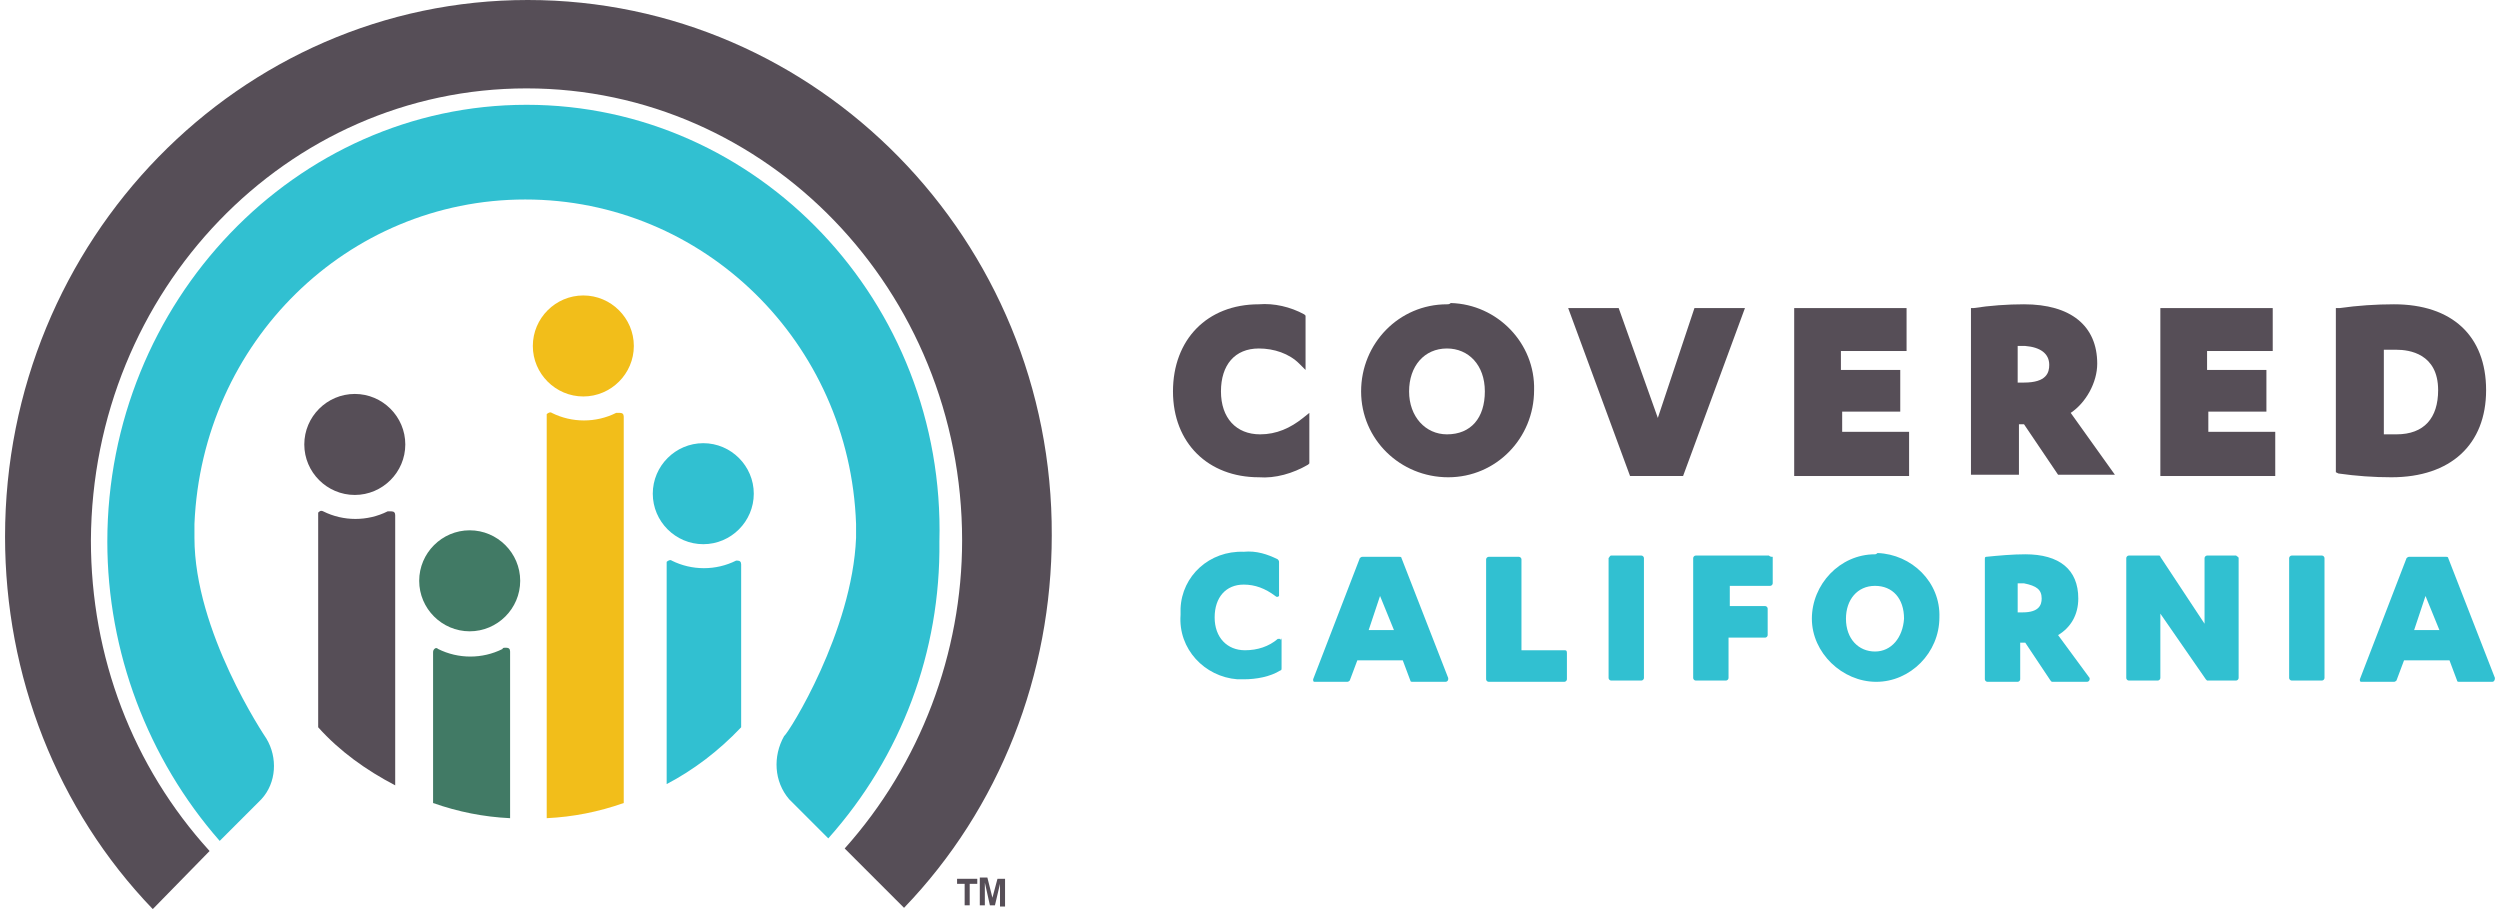
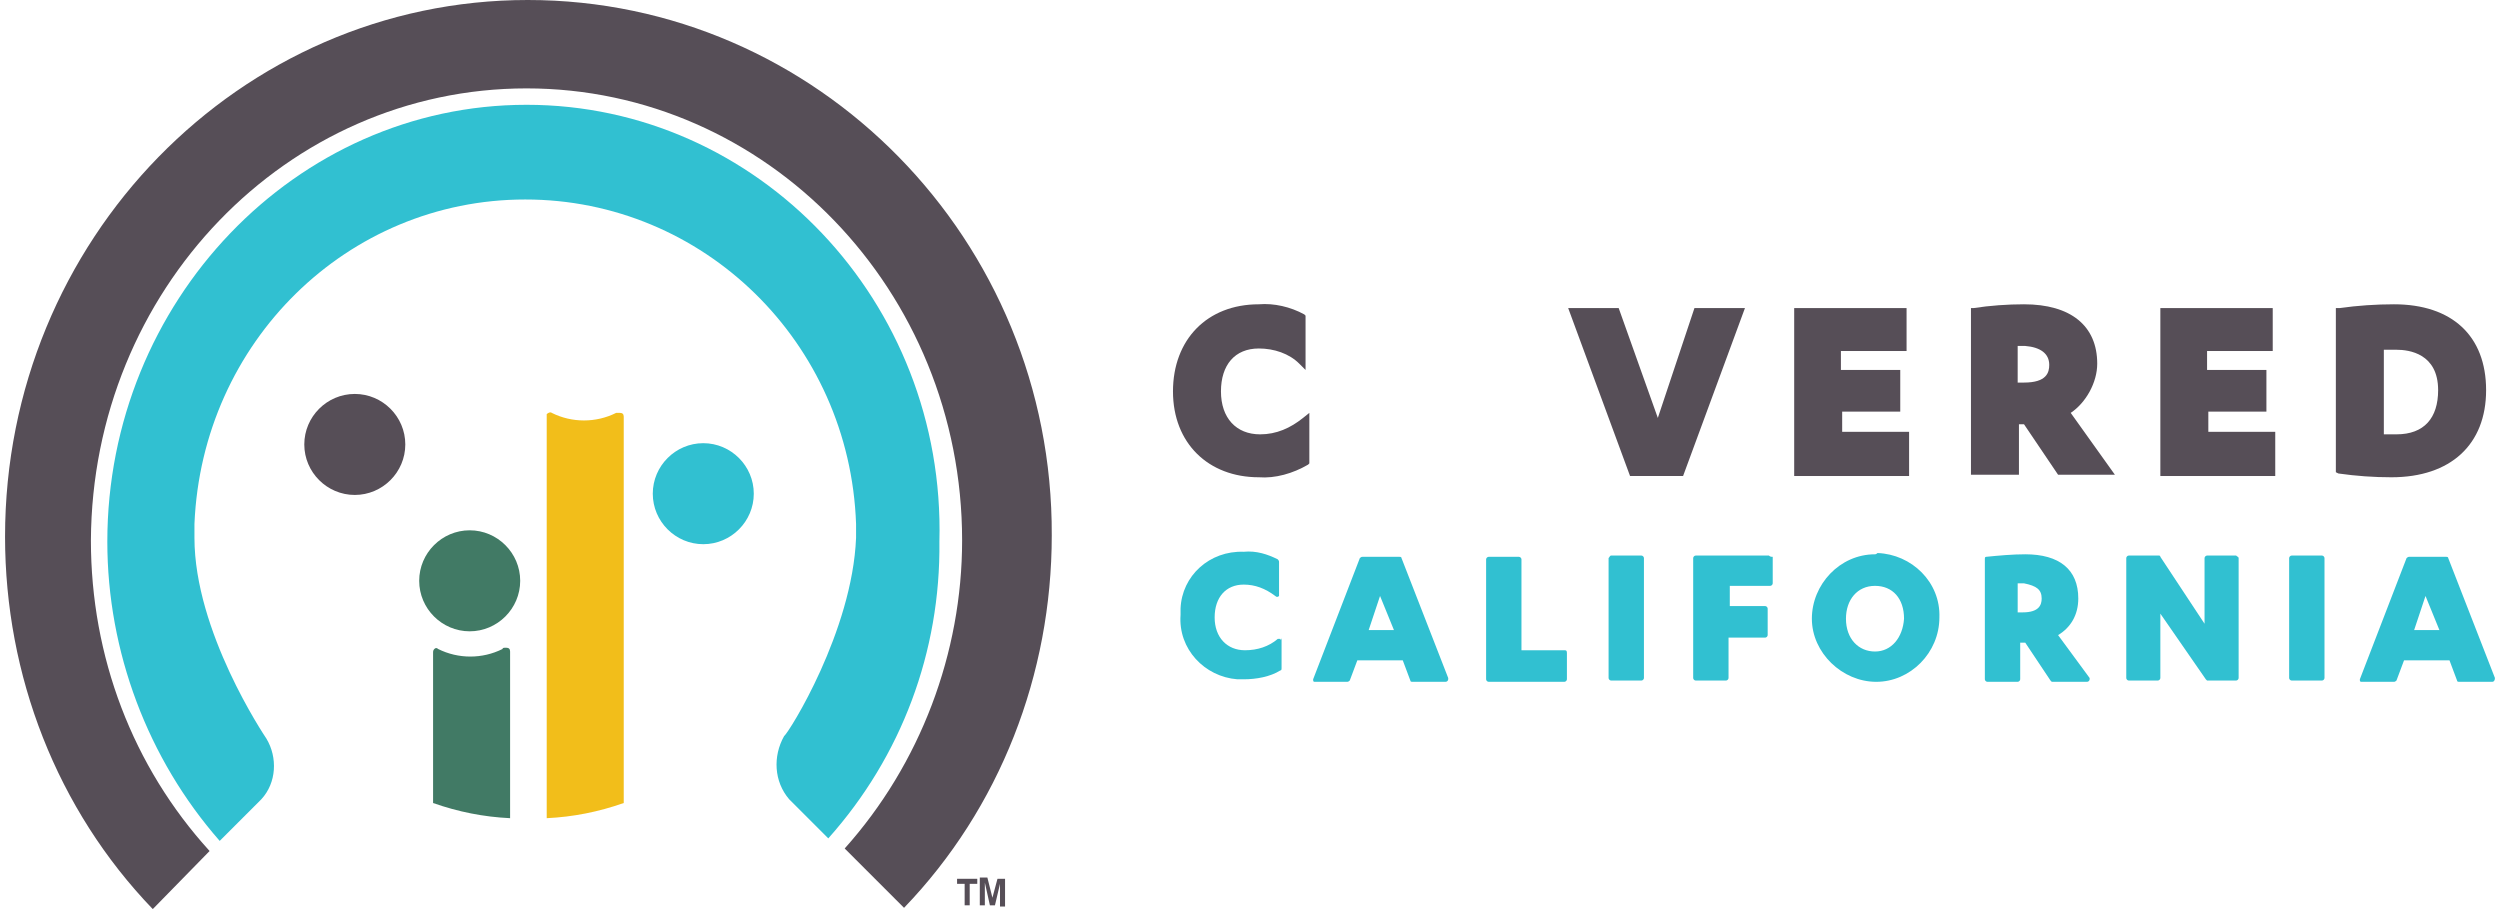
<svg xmlns="http://www.w3.org/2000/svg" id="uuid-94388901-29d4-4c66-a448-20ce3a11b06f" viewBox="0 0 198 72">
-   <path d="M30.7,40.5c-1.6.8-3.5.8-5.1,0-.2-.1-.3,0-.4.1v17c1.7,1.9,3.8,3.4,6.1,4.6v-21.4c0-.2-.1-.3-.3-.3h-.3Z" style="fill:#564e57; stroke-width:0px;" />
  <path d="M28.1,39.2c2.2,0,4-1.8,4-4s-1.8-4-4-4-4,1.8-4,4c0,2.2,1.8,4,4,4Z" style="fill:#564e57; stroke-width:0px;" />
  <path d="M41.8,0C19,0,.4,19,.4,42.5c0,11,4.1,21.6,11.7,29.5l4.5-4.6c-6.1-6.7-9.4-15.4-9.4-24.6.1-19.8,15.5-35.8,34.5-35.8s34.5,16,34.5,35.8c0,8.9-3.3,17.7-9.3,24.4l4.7,4.7c7.6-7.9,11.7-18.5,11.7-29.5.1-23.4-18.6-42.4-41.5-42.4Z" style="fill:#564e57; stroke-width:0px;" />
  <path d="M41.7,8.3c-18.3,0-33.2,15.6-33.2,34.6,0,8.7,3.2,17.2,8.9,23.7l3.3-3.3c1.2-1.3,1.3-3.3.4-4.8-.2-.3-5.7-8.5-5.7-15.9v-1.1c.6-14.4,12.1-25.7,26.2-25.7s25.7,11.3,26.2,25.7v1.1c-.3,7.4-5.3,15.4-5.7,15.7-.9,1.6-.8,3.6.4,5l3.1,3.1c5.8-6.5,8.9-14.8,8.8-23.5.5-19-14.4-34.6-32.7-34.6Z" style="fill:#31c0d1; stroke-width:0px;" />
-   <path d="M114.6,24.1c-3.8,0-6.8,3.1-6.8,6.9s3.1,6.8,6.9,6.8,6.8-3.1,6.8-6.9c.1-3.7-2.9-6.8-6.6-6.9-.1.1-.2.1-.3.1ZM114.6,34.4c-1.7,0-3-1.4-3-3.4s1.2-3.4,3-3.4c1.7,0,3,1.3,3,3.4s-1.1,3.4-3,3.4Z" style="fill:#564e57; stroke-width:0px;" />
  <path d="M131.3,33.1l-3.1-8.7h-4l4.9,13.3h4.2l4.9-13.3h-4l-2.9,8.7Z" style="fill:#564e57; stroke-width:0px;" />
  <path d="M145.8,32.6h4.7v-3.3h-4.7v-1.5h5.2v-3.4h-8.9v13.3h9.1v-3.5h-5.3v-1.6h-.1Z" style="fill:#564e57; stroke-width:0px;" />
  <path d="M166.1,28.8c0-3-2.1-4.7-5.8-4.7-1.3,0-2.7.1-4,.3h-.2v13.2h3.8v-4h.4l2.7,4h4.5l-3.5-4.9c1.2-.8,2.1-2.4,2.1-3.9ZM162.3,28.9c0,.6-.2,1.4-2,1.4h-.5v-2.9h.6c1.2.1,1.9.6,1.9,1.5Z" style="fill:#564e57; stroke-width:0px;" />
  <path d="M174.8,32.6h4.7v-3.3h-4.7v-1.5h5.2v-3.4h-8.9v13.3h9.1v-3.5h-5.3v-1.6h-.1Z" style="fill:#564e57; stroke-width:0px;" />
  <path d="M189.6,24.1c-1.4,0-2.9.1-4.3.3h-.3v13l.2.1c1.4.2,2.8.3,4.2.3,4.7,0,7.5-2.6,7.5-6.9s-2.7-6.8-7.3-6.8ZM189.8,34.4h-1v-6.7h1c1,0,3.3.3,3.3,3.2,0,2.2-1.1,3.5-3.3,3.5Z" style="fill:#564e57; stroke-width:0px;" />
  <path d="M99.8,34.4c-1.9,0-3.1-1.3-3.1-3.4s1.1-3.4,3-3.4c1.2,0,2.4.4,3.2,1.2l.5.5v-4.3l-.1-.1c-1.1-.6-2.4-.9-3.6-.8-4.1,0-6.8,2.8-6.8,6.9s2.8,6.8,6.8,6.8c1.3.1,2.7-.3,3.9-1l.1-.1v-4l-.5.4c-1,.8-2.1,1.3-3.4,1.3Z" style="fill:#564e57; stroke-width:0px;" />
  <path d="M101.4,50.6h-.2c-.7.6-1.6.9-2.6.9-1.4,0-2.4-1-2.4-2.6s.9-2.6,2.3-2.6c.9,0,1.7.3,2.5.9.1.1.2.1.3,0v-2.7q0-.1-.1-.2c-.8-.4-1.7-.7-2.7-.6-2.7-.1-4.9,1.9-5,4.5v.5c-.2,2.7,1.9,4.9,4.5,5.1h.5c1,0,2.1-.2,2.9-.7.1,0,.1-.1.1-.2v-2.4c0,.2-.1.2-.1.1Z" style="fill:#31c0d1; stroke-width:0px;" />
  <path d="M111,44.2c0-.1-.1-.1-.2-.1h-2.9q-.1,0-.2.1l-3.7,9.6c0,.1,0,.2.1.2h2.6q.1,0,.2-.1l.6-1.6h3.6l.6,1.6c0,.1.1.1.2.1h2.6c.1,0,.2-.1.2-.2v-.1l-3.7-9.5ZM110.4,49.9h-2l.9-2.7,1.1,2.7Z" style="fill:#31c0d1; stroke-width:0px;" />
  <path d="M123.9,51.5h-3.4v-7.2c0-.1-.1-.2-.2-.2h-2.4c-.1,0-.2.1-.2.2v9.5c0,.1.1.2.2.2h6c.1,0,.2-.1.2-.2v-2.1c0-.2-.1-.2-.2-.2Z" style="fill:#31c0d1; stroke-width:0px;" />
  <path d="M127.6,44h2.4c.1,0,.2.1.2.2v9.5c0,.1-.1.2-.2.2h-2.4c-.1,0-.2-.1-.2-.2v-9.5c.1-.1.1-.2.2-.2Z" style="fill:#31c0d1; stroke-width:0px;" />
  <path d="M140.1,44h-5.8c-.1,0-.2.1-.2.2v9.5c0,.1.1.2.2.2h2.4c.1,0,.2-.1.2-.2v-3.2h2.9c.1,0,.2-.1.2-.2v-2.1c0-.1-.1-.2-.2-.2h-2.8v-1.6h3.2c.1,0,.2-.1.2-.2v-2.1c-.1,0-.2,0-.3-.1Z" style="fill:#31c0d1; stroke-width:0px;" />
  <path d="M148.5,43.9c-2.8,0-5,2.4-5,5.1s2.4,5,5.1,5,5-2.3,5-5.1c.1-2.8-2.2-5-4.9-5.1q-.1.1-.2.1ZM148.5,51.6c-1.3,0-2.3-1-2.3-2.6,0-1.5.9-2.6,2.3-2.6s2.3,1,2.3,2.6c-.1,1.5-1,2.6-2.3,2.6Z" style="fill:#31c0d1; stroke-width:0px;" />
  <path d="M163,50.3c1-.6,1.6-1.6,1.6-2.9,0-2.3-1.5-3.5-4.2-3.5-1,0-2.1.1-3.1.2-.1,0-.1.1-.1.2v9.5c0,.1.1.2.2.2h2.4c.1,0,.2-.1.2-.2v-2.9h.4l2,3,.1.1h2.8c.1,0,.2-.1.2-.2v-.1l-2.5-3.4ZM161.7,47.4c0,.5-.2,1.1-1.5,1.1h-.4v-2.3h.5c1,.2,1.4.5,1.4,1.2Z" style="fill:#31c0d1; stroke-width:0px;" />
  <path d="M177.1,44h-2.3c-.1,0-.2.1-.2.2v5.2l-3.5-5.3c0-.1-.1-.1-.1-.1h-2.4c-.1,0-.2.1-.2.2v9.5c0,.1.1.2.2.2h2.3c.1,0,.2-.1.2-.2v-5.1l3.6,5.2.1.1h2.3c.1,0,.2-.1.2-.2v-9.5c0-.1-.1-.1-.2-.2Z" style="fill:#31c0d1; stroke-width:0px;" />
  <path d="M181.5,44h2.4c.1,0,.2.1.2.2v9.5c0,.1-.1.2-.2.2h-2.4c-.1,0-.2-.1-.2-.2v-9.5c0-.1.1-.2.2-.2Z" style="fill:#31c0d1; stroke-width:0px;" />
  <path d="M197.6,53.7l-3.7-9.5c0-.1-.1-.1-.2-.1h-2.9q-.1,0-.2.1l-3.7,9.6c0,.1,0,.2.1.2h2.6q.1,0,.2-.1l.6-1.6h3.6l.6,1.6c0,.1.1.1.2.1h2.6c.1,0,.2-.1.2-.3ZM193.2,49.9h-2l.9-2.7,1.1,2.7Z" style="fill:#31c0d1; stroke-width:0px;" />
  <path d="M77.4,69.6v.4h-.6v1.7h-.4v-1.7h-.6v-.4h1.6Z" style="fill:#564e57; stroke-width:0px;" />
  <path d="M79,69.6h.6v2.2h-.4v-1.8l-.4,1.7h-.4l-.4-1.8v1.8h-.4v-2.2h.6l.4,1.6.4-1.5Z" style="fill:#564e57; stroke-width:0px;" />
  <path d="M39.8,51.4c-1.6.8-3.5.8-5.1,0-.1-.1-.2-.1-.3,0s-.1.2-.1.3v11.9c2,.7,4,1.1,6.1,1.2v-13.2c0-.2-.1-.3-.3-.3s-.3,0-.3.1Z" style="fill:#417a65; stroke-width:0px;" />
  <path d="M37.2,50c2.2,0,4-1.8,4-4s-1.8-4-4-4-4,1.8-4,4,1.8,4,4,4Z" style="fill:#417a65; stroke-width:0px;" />
  <path d="M48.8,32.7c-1.6.8-3.5.8-5.1,0-.1-.1-.3,0-.4.1v32c2.1-.1,4.1-.5,6.1-1.2v-30.6c0-.2-.1-.3-.3-.3h-.3Z" style="fill:#f2be1a; stroke-width:0px;" />
-   <path d="M46.2,31.4c2.2,0,4-1.8,4-4s-1.8-4-4-4-4,1.8-4,4,1.8,4,4,4Z" style="fill:#f2be1a; stroke-width:0px;" />
  <path d="M55.7,43.1c2.2,0,4-1.8,4-4s-1.8-4-4-4-4,1.8-4,4,1.8,4,4,4Z" style="fill:#31c0d1; stroke-width:0px;" />
-   <path d="M58.7,57.6v-12.9c0-.2-.1-.3-.3-.3h-.1c-1.6.8-3.5.8-5.1,0-.1-.1-.3,0-.4.1v17.6c2.1-1.1,4.1-2.6,5.9-4.5Z" style="fill:#31c0d1; stroke-width:0px;" />
  <rect width="198" height="72" style="fill:none; stroke-width:0px;" />
</svg>